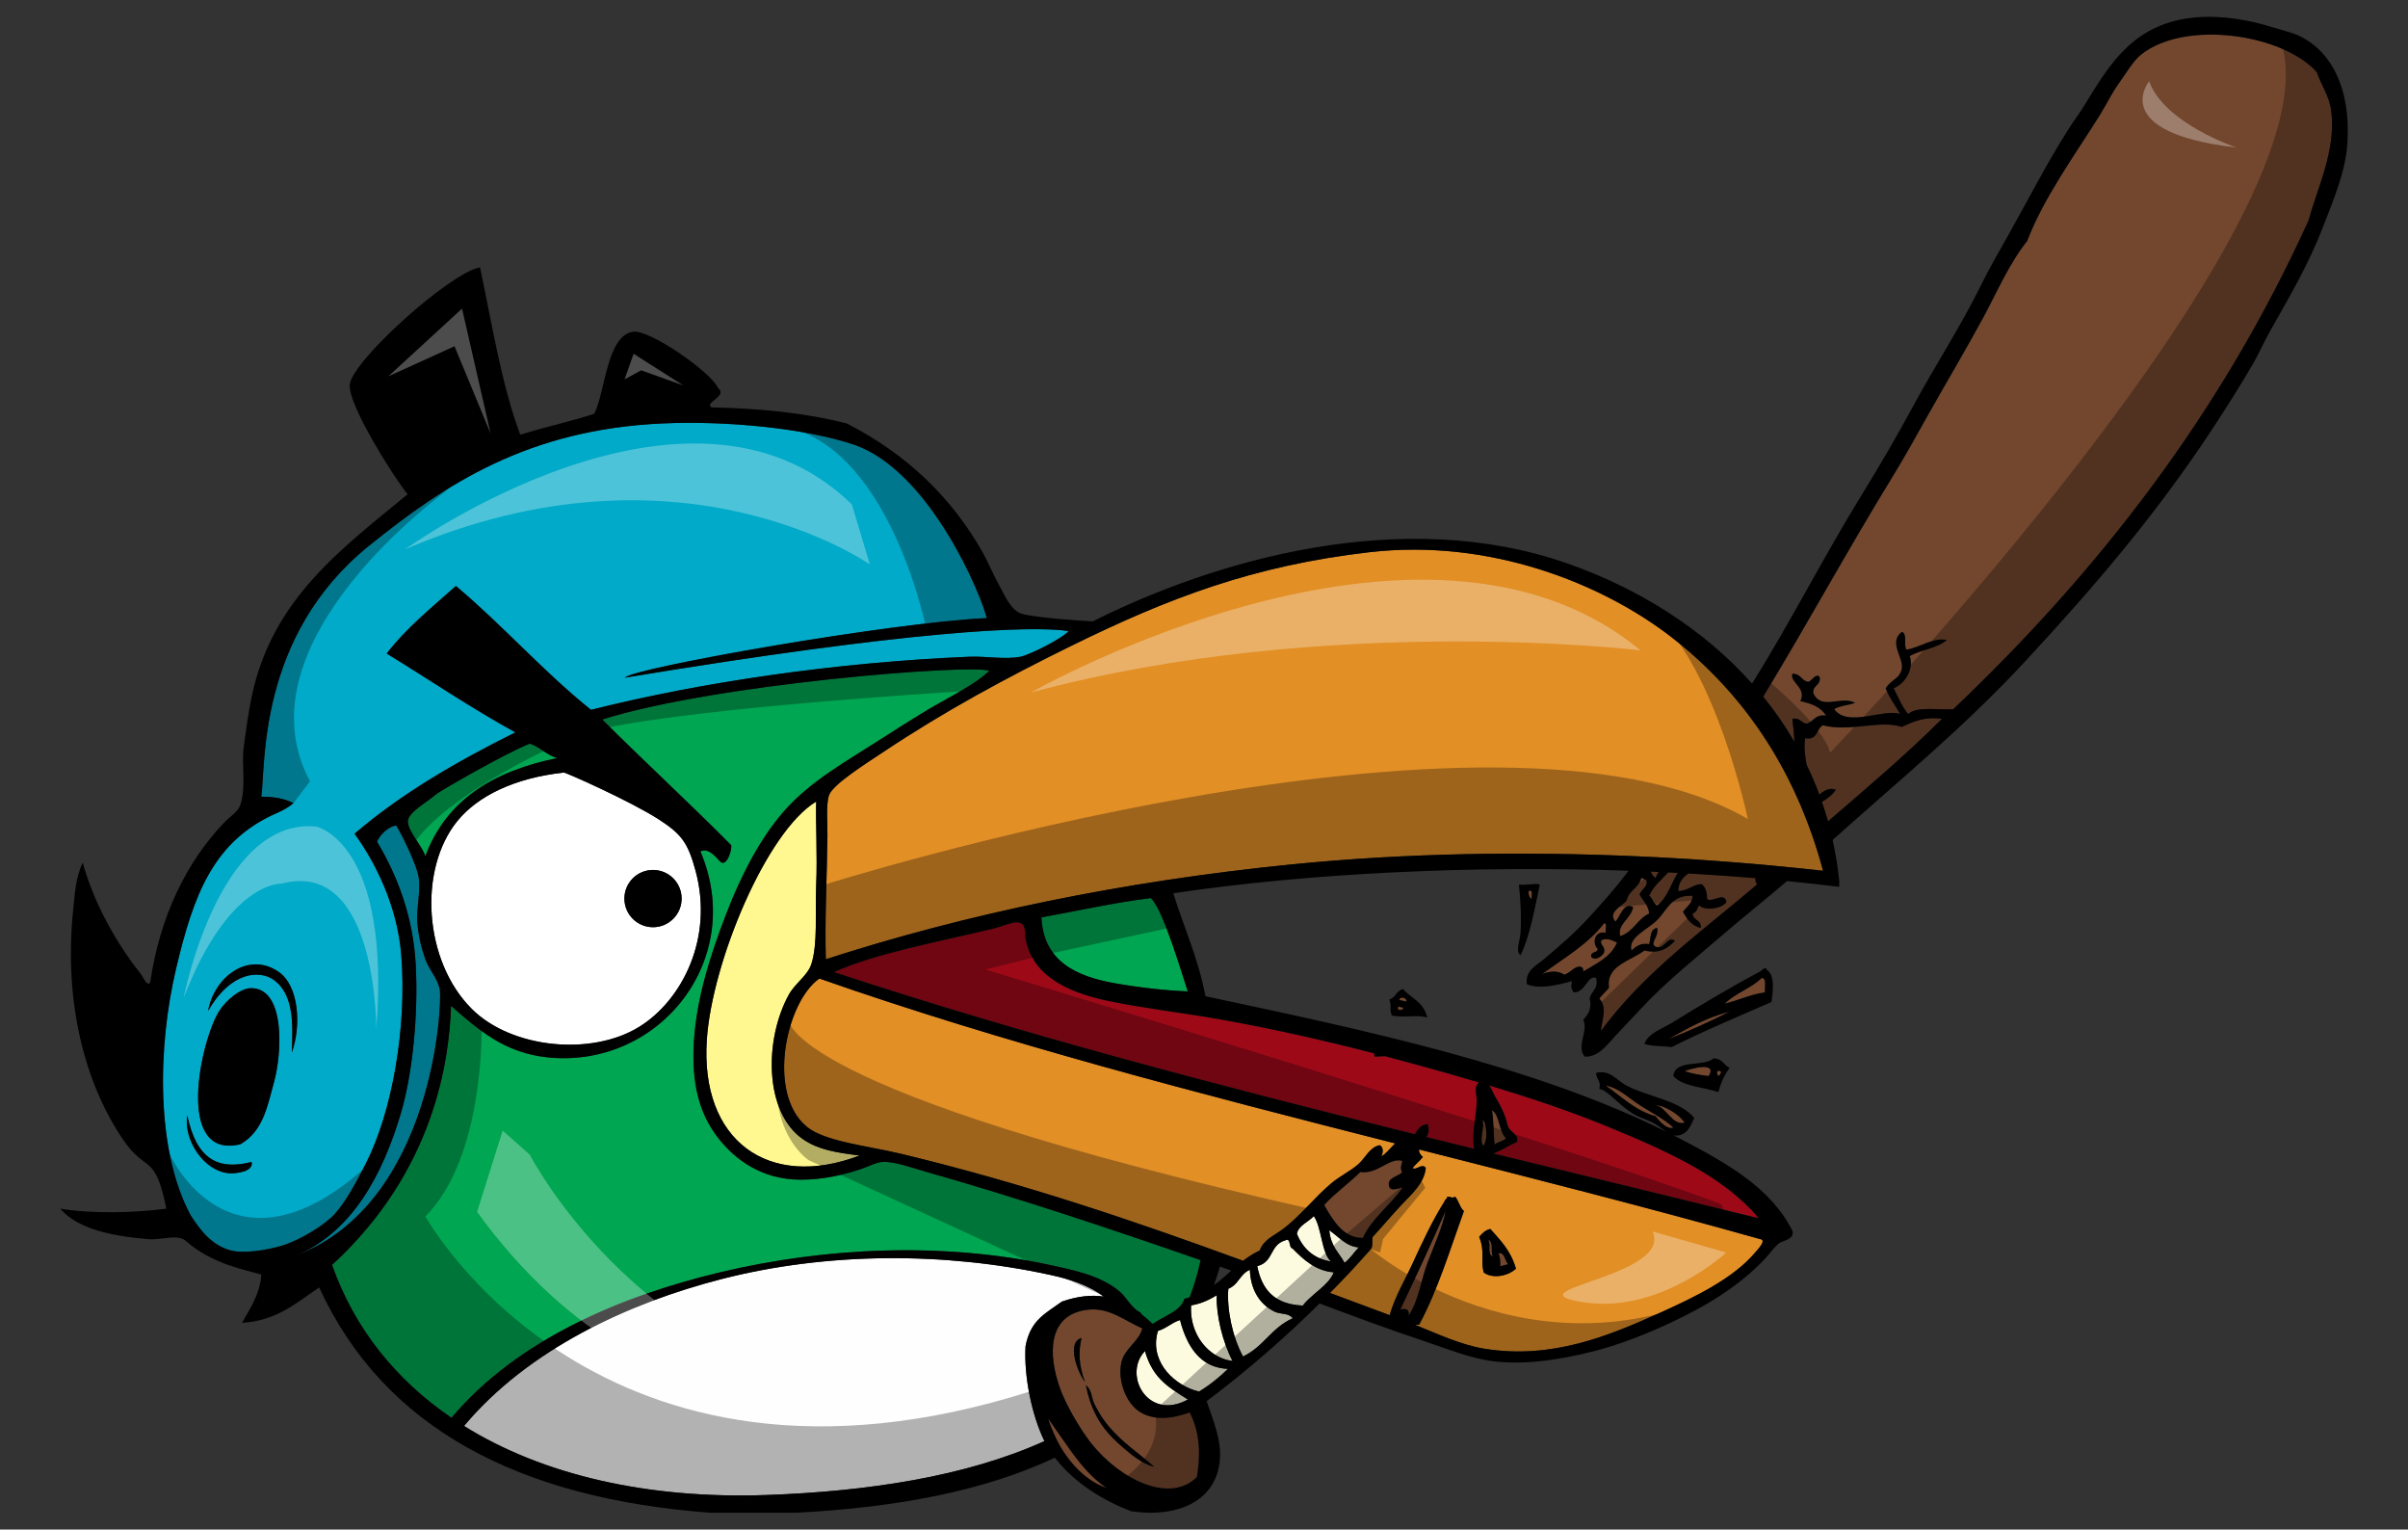
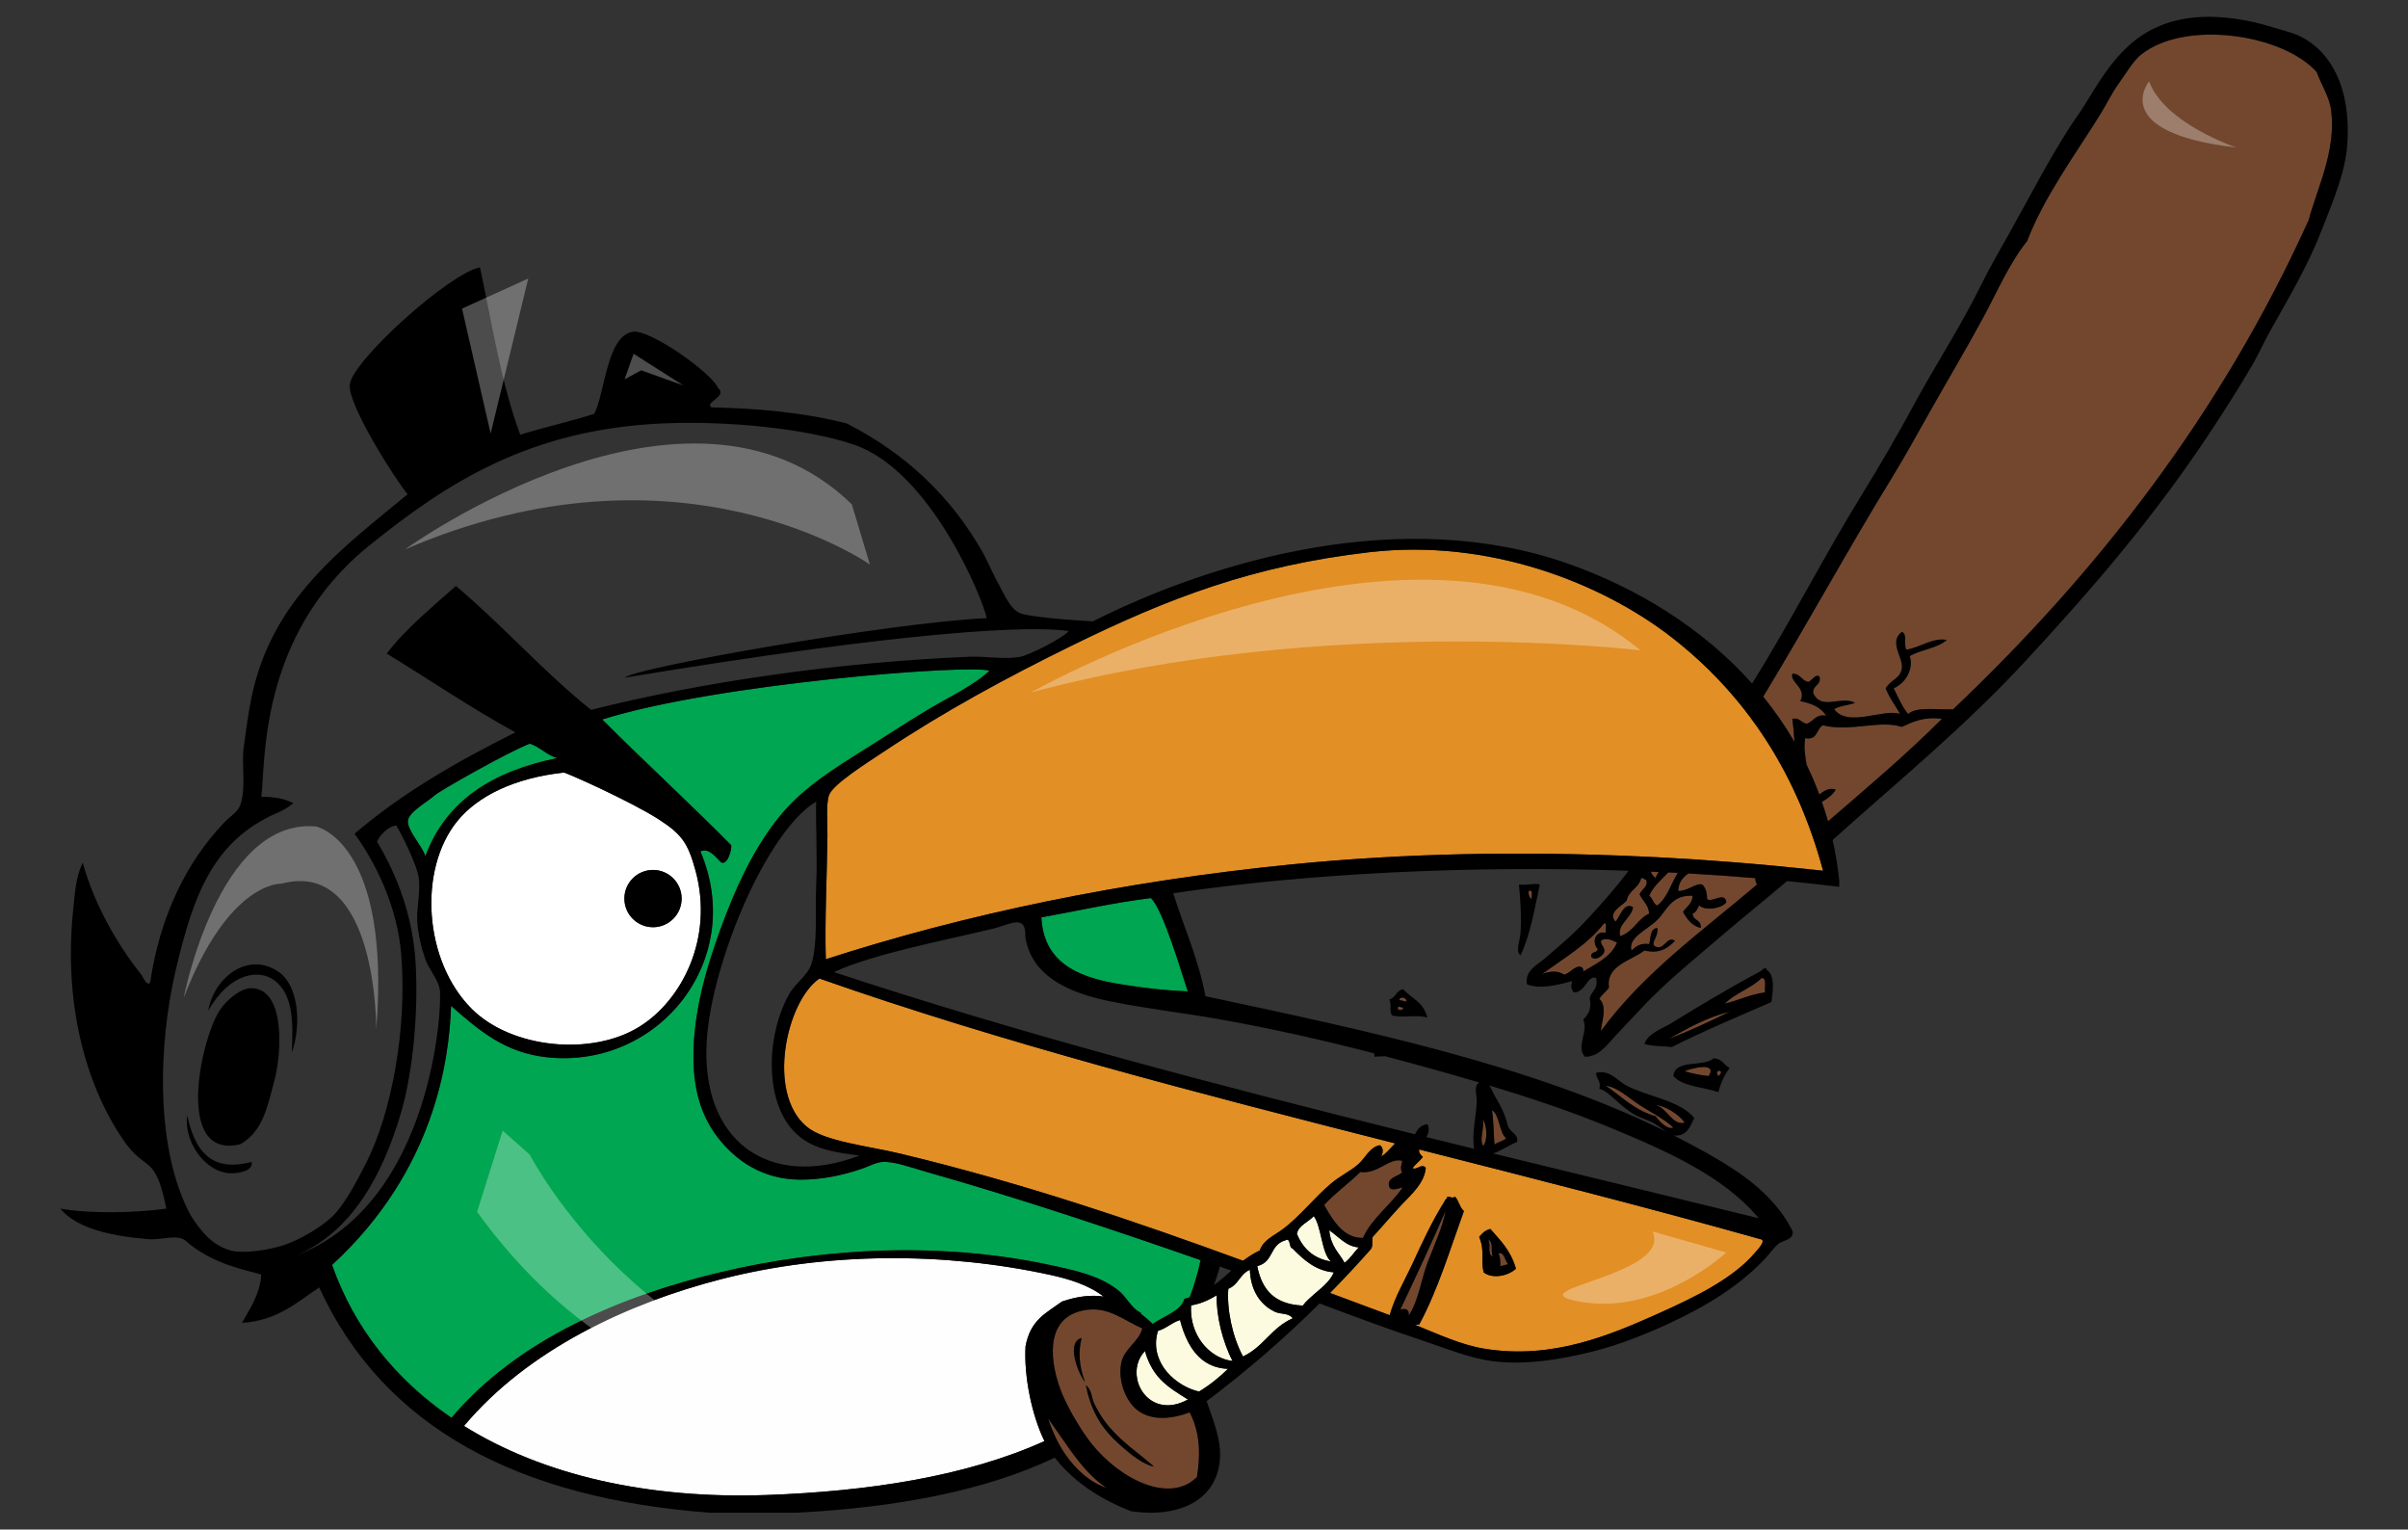
<svg xmlns="http://www.w3.org/2000/svg" version="1.1" id="Layer_1" x="0px" y="0px" width="200px" height="127px" viewBox="0 0 200 127" style="enable-background:new 0 0 200 127;" xml:space="preserve">
  <rect x="0" y="0" width="200" height="127" fill="#333333" stroke="none" />
-   <path id="color8" style="fill:#FFF78F;" d="M71.398,95.945c-7.573,2.887-13.254-1.238-12.692-9.618  c0.429-6.406,4.926-17.268,9.084-19.772c-0.058,1.499,0.109,4.473,0,6.947c-0.101,2.31,0.148,4.844-0.401,6.546  c-0.31,0.964-1.344,1.587-1.87,2.538c-2.046,3.704-2.074,9.797,1.202,12.025C67.985,95.469,69.405,95.696,71.398,95.945z" />
  <path id="color7" style="fill:#FEFEFE;" d="M91.663,107.656c-0.989-0.146-2.122-0.046-3.463,0.417  c-1.395,1.012-2.611,1.539-3.021,3.708c-0.145,2.465,0.511,5.72,1.57,7.878c-6.49,2.938-14.68,4.182-23.1,4.476  c-9.833,0.344-18.547-1.645-25.109-5.733c5.313-6.343,13.623-10.204,21.381-12.195c8.749-2.243,18.49-2.269,27.3-0.35  C88.747,106.189,90.396,106.683,91.663,107.656z" />
-   <path id="color6" style="fill:#00AAC8;" d="M51.893,56.268c0.704-0.814,22.142-4.592,30.059-4.943  c-0.287-1.521-4.633-12.276-11.089-14.428c-3.996-1.332-10.547-1.986-15.898-1.737c-11.082,0.516-17.907,4.984-24.314,10.153  c-9.302,7.505-8.57,18.287-8.951,20.84c1.185,0.013,1.925,0.165,2.672,0.535c-0.375,0.326-0.883,0.605-1.336,0.801  c-5.294,2.297-6.948,6.746-8.417,12.959c-1.526,6.459-1.701,15.012,1.203,20.441c0.871,1.36,1.803,2.524,3.34,2.938  c1.054,0.284,3.016-0.015,4.275-0.4c1.512-0.464,3.582-1.735,4.409-2.672c0.904-1.022,1.755-2.604,2.538-4.143  c2.156-4.229,3.436-11.231,2.939-17.366c-0.325-4.014-2.145-7.645-3.875-10.021c3.907-3.352,8.514-6.003,13.36-8.416  c-3.708-2.037-7.126-4.364-10.688-6.546c1.643-2.143,3.749-3.822,5.745-5.611c3.896,3.274,7.244,7.095,11.222,10.287  c9.161-2.303,20.356-3.944,31.395-4.409c1.391-0.059,2.955,0.25,4.275,0c0.73-0.139,3.492-1.517,4.008-2.138  C85.598,51.935,75.734,52.323,51.893,56.268z M19.028,97.416c-2.098-0.163-3.794-2.762-3.474-4.81  c0.764,3.692,2.592,4.581,5.344,3.874C21.083,97.305,19.563,97.457,19.028,97.416z M22.767,89.82c-0.554,2.019-0.904,4.1-2.804,5.19  c-5.491,1.316-3.283-8.688-1.737-11.088c0.555-0.861,1.749-1.893,2.672-1.872C23.728,82.119,23.41,87.478,22.767,89.82z   M24.238,87.396c0.08-2.244,0.221-4.759-1.47-6.012c-1.2-0.89-3.618-0.703-5.478,2.538c0.5-2.818,3.366-4.973,5.878-3.207  C24.787,81.853,25.057,85.059,24.238,87.396z M36.529,82.185c0.213,1.291-0.564,17.673-11.89,22.045  c4.58-1.95,7.148-6.64,8.684-11.891c0.947-3.239,1.432-8.152,1.202-12.291c-0.219-3.947-1.514-7.326-3.206-10.153  c0.238-0.654,1.118-1.372,1.603-1.336c0.377,0.604,1.749,3.283,1.871,4.409c0.133,1.227-0.218,2.502-0.134,3.607  c0.083,1.083,0.345,2.17,0.668,3.071C35.643,80.53,36.382,81.293,36.529,82.185z" />
  <path id="color5" style="fill:#00A651;" d="M35.327,71.098c-0.23-0.827-1.488-2.11-1.45-2.923c0.035-0.741,1.642-1.602,2.251-2.155  c0.398-0.36,6.094-3.599,7.882-4.274c0.864,0.293,1.378,0.938,2.271,1.202C40.985,64.019,37.043,66.445,35.327,71.098z   M92.64,81.651c2.005,0.353,4.187,0.598,6.011,0.667c-0.44-1.286-2.058-6.88-3.073-7.748c-3.166,0.396-6.066,1.059-9.084,1.604  C86.67,79.827,89.391,81.08,92.64,81.651z M76.875,97.282c-1.215-0.345-2.664-0.878-3.607-0.802  c-0.528,0.043-1.093,0.356-1.603,0.534c-1.591,0.554-3.384,0.948-5.21,0.936c-3.156-0.022-5.359-1.608-6.813-3.474  c-1.621-2.078-2.213-4.652-2.004-8.016c0.224-3.605,1.366-7.158,2.672-10.554c1.292-3.358,2.89-6.361,4.81-8.551  c2.187-2.493,5.197-4.154,7.882-5.878c1.449-0.93,2.835-1.815,4.275-2.672c1.434-0.852,3.741-1.969,4.899-3.115  c-1.679-0.561-22.801,1.093-32.152,4.05c3.217,3.231,7.358,7.049,10.688,10.42c0.158,0.159-0.334,2.003-0.935,1.335  c-0.57-0.632-1.012-1.06-1.603-0.801c3.822,8.964-3.418,18.058-12.692,17.1c-3.591-0.37-5.758-2.303-8.016-4.274  c-0.156,4.481-1.356,13.678-9.886,21.509c1.861,5.285,5.304,9.545,9.923,12.694c5.508-6.54,14.174-10.135,22.271-12.072  c8.864-2.121,18.648-2.532,27.591-0.584c1.901,0.414,4.091,0.868,5.623,2.162c0.579,0.49,1.003,1.388,1.682,1.724  c0.085,0.042,0.117,0.093,0.113,0.146c0.331,0.26,0.651,0.539,0.964,0.831c0.917-0.67,2.341-1.046,2.625-2.082  c0.155-0.039,0.3-0.084,0.443-0.131c0.37-0.976,0.679-2.001,0.907-3.088C92.434,102.097,84.646,99.485,76.875,97.282z" />
-   <path id="color4" style="fill:#9E0918;" d="M126.005,94.813c0.144-0.645-0.548-0.754-0.766-1.317  c-0.263-1.111-0.668-1.782-1.076-2.479c-0.158-0.269-0.28-0.647-0.474-0.89c3.448,1.039,6.749,2.147,9.831,3.413  c4.908,2.02,9.627,4.104,12.558,7.615c-7.338-1.808-14.708-3.583-22.057-5.379C124.669,95.551,125.358,95.083,126.005,94.813z   M117.889,88.465c-0.929-0.255-1.882-0.51-2.847-0.764c-0.293,0.013-0.588,0.029-0.878,0.037c-0.021-0.099-0.026-0.188-0.027-0.275  c-4.081-1.054-8.46-2.061-13.081-2.872c-2.644-0.465-5.955-0.852-8.95-1.47c-3.615-0.747-6.473-2.213-6.947-5.345  c0.082-1.966-1.333-0.985-2.672-0.668c-4.48,1.066-9.95,2.109-13.226,3.607c15.465,5.107,31.761,9.382,48.251,13.462  c0.224-0.352,0.384-0.74,1.05-0.836c0.185,0.428,0.084,0.771-0.091,1.072c1.321,0.326,2.644,0.652,3.967,0.976  c-0.212-1.258,0.155-2.644,0.212-3.828c0.031-0.691-0.294-1.29,0.192-1.686C121.219,89.396,119.568,88.927,117.889,88.465z" />
  <path id="color3" style="fill:#FCFADF;" d="M110.78,105.647c-0.229,0.557-0.669,0.99-1.146,1.401  c-0.319,0.276-0.651,0.546-0.951,0.832c-0.177,0.168-0.344,0.341-0.483,0.529c-1.456-0.08-2.685-0.552-3.363-1.972  c-0.177-0.369-0.318-0.799-0.414-1.308c0.008-0.002,0.014-0.004,0.021-0.006c1.376-0.362,0.982-1.748,2.311-2.137  c0.475-0.255,0.275,0.655,0.594,0.671C108.303,104.646,109.32,105.53,110.78,105.647z M103.872,106.083  c-0.033-0.207-0.055-0.423-0.063-0.651c-0.246,0.107-0.424,0.255-0.575,0.418c-0.379,0.403-0.588,0.905-1.215,1.165  c-0.132,1.673,0.327,3.96,1.222,5.619c1.755-0.84,2.323-2.365,4.131-3.175c-0.375-0.479-0.993-0.293-1.532-0.56  C104.86,108.417,104.094,107.487,103.872,106.083z M98.655,111.373c-0.26-0.512-0.477-1.1-0.646-1.769  c-0.007,0.002-0.012,0.006-0.019,0.008c-0.719,0.234-1.08,0.673-1.814,0.896c-0.225,0.73-0.201,1.407-0.02,2.017  c0.151,0.505,0.41,0.965,0.742,1.363c0.726,0.869,1.778,1.459,2.694,1.655c0.92-0.559,1.699-1.198,2.4-1.885  C100.472,113.603,99.382,112.802,98.655,111.373z M95.527,113.304c-0.166-0.334-0.315-0.695-0.426-1.125  c-0.626,0.643-0.806,1.508-0.653,2.309c0.098,0.51,0.331,0.99,0.68,1.373c0.747,0.82,2.005,1.183,3.537,0.345  c-0.795-0.506-1.61-0.976-2.288-1.684C96.053,114.184,95.766,113.785,95.527,113.304z M110.539,104.743  c-0.788-0.712-0.76-2.834-1.419-3.769c-0.452,0.503-1.292,0.78-1.403,1.479C108.294,103.847,109.276,104.536,110.539,104.743z   M110.401,102.153c0.142,1.391,0.821,1.851,1.274,2.702c0.491-0.371,0.77-0.865,1.179-1.282  C111.804,103.503,111.189,102.678,110.401,102.153z M100.37,107.927c-0.406,0.197-0.863,0.366-1.44,0.465  c-0.046,0.723,0.066,1.391,0.29,1.984c0.557,1.479,1.819,2.482,3.152,2.629c-0.827-1.575-1.368-3.794-1.316-5.456  C100.841,107.684,100.613,107.809,100.37,107.927z" />
  <path id="color2" style="fill:#73472E;" d="M132.969,85.605c-0.021-0.505,0.607-2.019-0.134-2.672  c0.221-0.357,0.566-0.591,0.803-0.936c-0.277-1.826,1.823-2.215,2.939-3.073c1.243,0.289,1.907-0.159,2.538-0.802  c-0.682-0.494-0.936,0.98-1.737,0.401c-0.216-0.347,0.395-0.79,0.268-1.469c-0.617,0.051-0.527,0.809-0.669,1.335  c-0.768-0.101-1.127,0.21-1.469,0.534c-0.324-1.086,1.305-1.705,2.138-2.538c0.817-0.817,1.196-2.115,2.939-2.004  c-0.037,0.677-0.521,0.903-0.802,1.336c0.338,0.598,0.721,1.15,1.47,1.337c0.094-0.717-0.661-0.585-0.668-1.203  c0.304-0.098,0.399-0.402,0.534-0.667c0.58,0.487,1.892,0.235,2.271-0.268c-0.143-0.94-1.216,0.085-1.604-0.268  c-0.002-0.531-0.127-0.94-0.4-1.202c-0.521-0.164-1.191,0.556-2.004,0.534c0.034-0.734,0.398-1.139,0.853-1.454  c1.877,0.107,3.735,0.233,5.562,0.388c-0.019,0.144,0.01,0.313,0.133,0.532C141.404,77.297,136.51,80.774,132.969,85.605z   M143.657,84.002c-1.958,0.492-3.504,1.396-5.077,2.271C140.348,85.591,142.022,84.817,143.657,84.002z M137.76,72.403  c-0.216-0.011-0.433-0.021-0.649-0.029c0.054,0.179,0.178,0.36,0.401,0.539C137.57,72.72,137.659,72.555,137.76,72.403z   M139.916,88.945c0.61,0.191,1.278,0.325,2.004,0.401C142.681,88.101,140.426,88.731,139.916,88.945z M116.228,83.041  c0.21,0.016,0.377,0.104,0.586,0.12C116.863,82.798,116.227,82.704,116.228,83.041z M116.53,83.651  c-0.167,0.037-0.223-0.118-0.422-0.026C115.993,83.996,116.647,83.889,116.53,83.651z M142.722,89.347  C143.396,88.809,142.257,88.72,142.722,89.347L142.722,89.347z M116.993,109.246c0.843-1.265,1.023-2.964,1.584-4.433  c0.573-1.503,1.241-2.928,1.489-4.27c-1.204,2.761-2.479,5.48-3.762,8.193C116.84,108.579,117.075,108.802,116.993,109.246z   M146.329,81.196c-0.871,0.867-2.21,1.266-3.072,2.139c1.15-0.275,2.087-0.763,3.339-0.936  C146.538,81.967,146.771,81.244,146.329,81.196z M193.622,9.188c-0.15-1.189-0.816-2.108-1.202-3.206  c-2.807-3.14-10.868-4.366-14.561-1.47c-0.665,0.521-1.257,1.551-1.871,2.405c-0.614,0.855-1.051,1.787-1.602,2.672  c-2.033,3.256-4.62,6.783-6.013,10.42c-1.507,1.892-2.474,4.18-3.607,6.279c-1.462,2.708-3.145,5.533-4.543,8.016  c-1.029,1.829-1.99,3.582-3.072,5.344c-3.706,6.037-7.053,12.196-10.703,18.195c0.956,1.177,1.826,2.43,2.597,3.759  c-0.042-0.688-0.096-1.335-0.177-1.914c0.663-0.128,0.712,0.356,1.202,0.401c0.579-0.178,0.701-0.813,1.604-0.668  c-0.425-0.688-1.209-1.018-2.138-1.202c0.544-1.129-0.888-1.537-0.668-2.271c0.704-0.036,0.744,0.592,1.336,0.668  c0.277-0.087,0.648-0.766,0.936-0.4c0.108,0.732-0.597,0.651-0.535,1.336c0.682,1.479,2.273,0.189,3.474,0.801  c-0.538,0.219-1.281,0.233-1.736,0.535c1.14,1.561,4.158-0.098,5.478,0.4c-0.395-0.718-0.897-1.329-1.202-2.138  c0.535-0.807,1.141-0.745,1.336-1.603c0.2-0.886-1.134-2.213,0-3.073c0.507,0.116,0.115,1.132,0.4,1.47  c1.108-0.184,2.25-1.044,3.34-0.801c-0.778,0.691-2.15,0.789-3.073,1.336c0.338,1.028-0.323,2.239-1.336,2.671  c0.376,0.738,0.691,1.536,1.202,2.138c0.722-0.659,2.443-0.318,3.742-0.4c11.994-11.385,22.237-24.521,29.525-40.614  C192.418,15.708,194.047,12.546,193.622,9.188z M137.512,91.751c0.963,0.255,1.377,1.718,2.404,1.469  C139.446,92.485,138.222,91.8,137.512,91.751z M123.922,92.19c0.149,0.994,0.119,1.887,0.207,2.848  c0.259-0.213,0.757-0.289,0.964-0.534C124.51,94.065,124.556,92.537,123.922,92.19z M133.37,90.148  c1.325,0.901,2.402,2.051,4.142,2.538c0.305,0.411,0.982,1.151,1.47,0.936c-0.778-0.726-1.853-1.252-2.806-1.87  C135.23,91.139,134.375,90.287,133.37,90.148z M157.952,60.356c-1.777-0.602-4.36,0.442-6.547-0.134  c-0.561,0.285-0.416,1.276-1.469,1.068c-0.133,0.713-0.01,1.478,0.114,2.21c0.389,0.803,0.745,1.627,1.061,2.48  c0.396-0.339,0.832-0.6,1.363-0.415c-0.273,0.45-0.695,0.751-1.155,1.014c0.184,0.531,0.357,1.069,0.51,1.62  c3.214-2.777,6.468-5.516,9.462-8.512C159.751,59.483,158.88,59.948,157.952,60.356z M88.885,120.393  c-0.312-0.431-0.618-0.87-0.922-1.313c-0.301-0.438-0.602-0.874-0.908-1.3c0.159,0.522,0.357,1.003,0.57,1.463  c0.233,0.504,0.492,0.972,0.776,1.396c1.01,1.511,2.287,2.516,3.506,2.898C90.734,122.776,89.782,121.633,88.885,120.393z   M126.958,73.982c-0.021,0.333,0.068,0.555,0.267,0.668C127.165,74.398,127.406,73.845,126.958,73.982z M137.645,75.186  c0.832-0.639,1.143-1.799,1.702-2.711c-0.262-0.014-0.525-0.024-0.785-0.037c-0.581,0.615-1.267,1.177-1.586,1.945  C137.283,74.566,137.291,75.049,137.645,75.186z M123.603,102.92c0.274,0.493-0.116,1.162,0.378,1.42  C123.784,103.892,124.08,103.168,123.603,102.92z M98.809,117.273c0.976,1.865,0.844,3.862,0.603,5.369  c-2.234,2.235-6.34,0.24-8.76-2.779c-0.082-0.103-0.168-0.219-0.254-0.335c-0.281-0.379-0.578-0.822-0.87-1.298  c-0.6-0.979-1.168-2.074-1.476-2.929c-1.024-2.837-1.057-6.137,2.264-6.549c1.817-0.226,3.075,0.911,4.562,1.549  c-0.294,1.119-1.484,1.659-1.739,2.814c-0.174,0.788-0.062,1.646,0.222,2.392c0.191,0.5,0.459,0.942,0.781,1.279  c0.053,0.056,0.103,0.117,0.159,0.167C95.37,117.903,96.98,117.955,98.809,117.273z M90.118,114.751  c-0.559-1.487-0.531-2.636-0.283-3.657C88.536,111.437,89.513,114.001,90.118,114.751z M95.866,121.792  c-1.243-1.102-2.653-2.018-3.782-3.367c-0.317-0.379-0.61-0.796-0.872-1.26c-0.123-0.218-0.247-0.435-0.354-0.676  c-0.202-0.453-0.177-1.096-0.671-1.479c0.183,0.932,0.444,1.685,0.76,2.333c0.24,0.491,0.511,0.921,0.811,1.306  c0.437,0.561,0.929,1.036,1.459,1.499C94.002,120.835,94.957,121.591,95.866,121.792z M123.19,95.148  c0.374-0.439,0.335-1.694-0.034-2.203C123.308,93.714,122.835,94.617,123.19,95.148z M124.464,104.072  c0.174,0.43,0.142,0.738,0.146,1.068c0.215-0.058,0.43-0.115,0.646-0.173C124.983,104.684,124.972,103.948,124.464,104.072z   M134.306,78.257c-0.343-0.138-0.922-0.48-1.337-0.134c-0.021,0.423,0.355,0.448,0.268,0.936c-0.105,0.305-0.735,0.769-1.068,0.401  c-0.101-0.501,0.51-0.291,0.534-0.668c-0.482-0.455-0.287-1.555,0.668-1.336c-0.077-0.234,0.161-0.784-0.134-0.802  c-1.371,1.791-3.404,2.92-5.21,4.276c0.523-0.293,1.377-0.386,1.87,0c0.5-0.125,0.703-0.546,1.202-0.669  c0.292-0.024,0.425,0.109,0.401,0.401C132.578,80.005,133.794,79.484,134.306,78.257z M115.368,98.479  c-0.173-0.681,0.68-0.771,1.083-1.119c-0.198-0.442-0.016-0.664,0.018-0.971c-1.108-0.296-2.005,1.127-3.485,0.928  c-0.949,0.942-2.113,1.76-3.003,2.737c0.796,1.39,1.615,2.74,3.219,2.736c0.723-1.62,2.312-2.736,3.305-4.2  C116.042,98.698,115.488,98.961,115.368,98.479z M135.641,75.317c-0.156,0.964-1.352,1.427-1.068,2.406  c1.091-0.334,1.422-1.428,2.404-1.871c-0.062-0.74-0.553-1.05-0.801-1.603c0.189-0.447,0.792-0.688,0.534-1.203  c-0.171-0.008-0.185-0.171-0.4-0.134c-0.192,0.834-1.04,1.01-1.203,1.871c-0.423,0.468-1.605,0.982-0.935,1.736  C134.579,76.125,134.836,74.874,135.641,75.317z" />
  <path id="color1" style="fill:#E28F26;" d="M151.422,72.3c-0.602-0.067-1.208-0.129-1.813-0.191  c-0.653-0.067-1.309-0.133-1.967-0.195c-0.163-0.016-0.327-0.031-0.492-0.047c-0.239-0.022-0.478-0.046-0.719-0.067  c-1.531-0.138-3.076-0.259-4.629-0.367c-0.407-0.028-0.813-0.061-1.221-0.086c-0.403-0.026-0.81-0.047-1.213-0.071  c-0.212-0.012-0.424-0.024-0.636-0.037c-0.381-0.021-0.762-0.045-1.145-0.063c-0.487-0.025-0.977-0.047-1.466-0.068  c-9.612-0.434-19.428-0.273-28.787,0.659c-14.247,1.419-27.26,4.166-38.743,7.882c-0.099-3.149,0.099-6.955,0.133-10.286  c0.012-1.096-0.129-2.575,0.134-3.341c0.312-0.906,3.182-2.698,4.542-3.606c4.994-3.331,10.209-6.157,15.631-8.817  c8.034-3.943,15.045-6.633,24.715-7.749c9.95-1.148,19.308,2.569,25.116,7.081c2.112,1.641,3.977,3.47,5.61,5.474  c0.311,0.382,0.613,0.77,0.906,1.164c1.369,1.838,2.556,3.815,3.558,5.933c0.137,0.287,0.27,0.577,0.399,0.869  c0.061,0.137,0.121,0.275,0.181,0.413c0.116,0.273,0.229,0.55,0.34,0.827c0.229,0.57,0.449,1.146,0.654,1.733  c0.173,0.495,0.336,0.997,0.492,1.506C151.151,71.326,151.29,71.81,151.422,72.3z M145.811,103.962  c-1.835,2.193-5.036,3.74-8.015,5.077c-4.045,1.813-8.891,3.888-14.563,2.939c-1.891-0.317-3.763-1.189-5.712-1.977  c0.119-0.008,0.231-0.015,0.358-0.025c1.576-2.944,2.554-6.235,3.709-9.424c-0.327-0.251-0.439-0.874-0.73-1.187  c-0.337,0.204-0.384-0.093-0.681,0.042c0.045,0.171-0.194,0.179-0.188,0.327c-1.018,1.614-1.846,3.395-2.643,5.13  c-0.646,1.405-1.49,2.798-1.923,4.339c-1.661-0.616-3.312-1.23-4.956-1.844c1.17-1.192,2.303-2.403,3.394-3.64  c0.2-0.249,0.066-0.69,0.146-1.009c0.812-0.879,1.591-1.814,2.453-2.728c0.798-0.845,1.842-1.74,1.962-3.012  c-0.355-0.419-0.766,0.238-1.102,0.017c0.254-0.325,0.607-0.593,0.861-0.92c-0.266-0.227-0.343-0.429-0.317-0.625  c9.516,2.417,19.034,4.83,28.347,7.449C146.746,102.971,145.992,103.745,145.811,103.962z M125.909,105.347  c-0.443-1.559-1.32-2.369-2.126-3.305c-0.479,0.123-0.695,0.397-0.929,0.662c0.495,1.196,0.11,1.884,0.37,2.943  C123.871,106.167,125.152,106.028,125.909,105.347z M112.811,96.672c0.604-0.531,0.949-1.427,1.791-1.583  c0.352,0.202,0.258,0.703,0.111,0.938c0.399-0.21,0.764-0.706,1.163-1.087c-16.348-4.156-32.642-8.364-47.819-13.689  c-2.742,1.88-4.422,9.484-1.068,12.29c1.501,1.256,5.117,1.604,7.882,2.272c10.224,2.464,19.348,5.571,28.376,8.873  c0.41-0.313,0.854-0.607,1.379-0.854c0.33-0.897,1.139-1.195,1.886-1.748c1.484-1.099,2.656-2.662,4.088-3.854  C111.301,97.645,112.163,97.242,112.811,96.672z" />
  <path id="fill" style="fill:#FFFFFF;" d="M39.201,83.789c-4.018-3.986-4.49-11.61-1.203-15.631c1.68-2.055,4.726-3.564,8.818-4.008  c-0.025-0.113,5.574,2.384,7.882,3.875c1.878,1.213,2.429,1.906,3.072,4.275c1.523,5.606-1.132,10.765-4.676,12.958  C49.127,87.716,42.494,87.056,39.201,83.789z M51.86,74.611c0,1.313,1.064,2.378,2.377,2.378s2.377-1.064,2.377-2.378  c0-1.313-1.064-2.377-2.377-2.377S51.86,73.299,51.86,74.611z" />
  <path id="outline" d="M146.729,80.529c-0.008-0.082-0.019-0.159-0.134-0.134c-0.181,0.021-0.272,0.2-0.4,0.268  c-2.424,1.278-5.092,2.88-7.348,4.274c-0.804,0.497-1.913,0.814-2.271,1.737c0.624,0.221,1.525,0.165,2.271,0.268  c2.664-1.345,5.495-2.522,8.283-3.741C147.252,82.348,147.444,80.915,146.729,80.529z M138.58,86.273  c1.573-0.876,3.119-1.779,5.077-2.271C142.022,84.817,140.348,85.591,138.58,86.273z M146.596,82.399  c-1.252,0.173-2.189,0.66-3.339,0.936c0.862-0.873,2.201-1.271,3.072-2.139C146.771,81.244,146.538,81.967,146.596,82.399z   M138.981,89.347c0.801,0.891,2.482,0.901,3.74,1.335c0.165-0.632,0.449-1.366,0.936-2.003c-0.468-0.245-0.636-0.79-1.337-0.802  C141.48,88.641,139.137,87.898,138.981,89.347z M142.722,89.347C142.257,88.72,143.396,88.809,142.722,89.347L142.722,89.347z   M141.92,89.347c-0.726-0.076-1.393-0.21-2.004-0.401C140.426,88.731,142.681,88.101,141.92,89.347z M190.816,2.909  c-0.493-0.22-1.35-0.421-2.137-0.668c-1.695-0.53-4.03-0.993-6.28-0.801c-5.152,0.439-7.174,3.875-9.218,7.214  c-0.416,0.681-0.898,1.319-1.336,2.004c-1.822,2.849-3.31,5.777-4.943,8.684c-0.82,1.461-1.671,2.918-2.404,4.409  c-1.623,3.302-3.832,6.711-5.478,9.752c-1.459,2.699-2.886,5.144-4.409,7.615c-3.174,5.15-5.91,10.569-9.09,15.638  c-4.1-4.597-9.53-7.938-15.342-9.974c-13.683-4.791-29.225-0.308-39.411,4.81c-1.026-0.041-5.155-0.332-6.012-0.668  c-0.826-0.324-1.323-1.526-1.736-2.271c-0.525-0.945-0.896-1.843-1.336-2.672c-2.652-4.739-6.461-8.323-11.355-10.821  c-3.567-0.911-7.294-1.243-11.222-1.336c-0.683-0.382,1.372-0.917,0.535-1.603c-0.574-1.317-5.703-4.9-7.081-4.676  c-2.18,0.354-2.295,5.053-3.206,6.813c-1.982,0.646-4.146,1.109-6.146,1.737c-1.562-4.183-2.333-9.156-3.34-13.893  c-2.477,0.428-10.653,7.767-10.822,9.752c-0.143,1.687,3.792,7.881,4.809,9.085c-5.472,4.518-11.273,8.706-12.958,16.833  c-0.266,1.281-0.469,2.756-0.668,4.275c-0.18,1.371,0.231,3.208-0.267,4.676c-0.207,0.609-0.76,0.87-1.336,1.47  c-3.159,3.287-5.346,7.828-6.145,13.226c-0.215,0.537-0.605-0.422-0.802-0.668c-1.942-2.436-3.846-5.749-4.81-9.219  c-0.585,1.198-0.658,2.585-0.802,4.009C5.298,83.284,7.057,89.962,10.21,94.61c1.95,2.873,2.638,1.017,3.608,5.745  c-2.57,0.357-6.265,0.438-8.818,0c1.45,1.701,4.304,2.284,7.348,2.538c1.02,0.085,2.414-0.447,3.072,0.133  c2.263,1.999,5.131,2.439,6.279,2.806c-0.084,1.698-1.137,3.137-1.603,4.009c2.938-0.181,4.541-1.694,6.413-2.939  c5.372,11.684,16.594,17.517,32.464,18.703c2.405,0,4.81,0,7.214,0c8.228-0.437,15.543-1.785,21.421-4.57  c1.748,2.236,4.171,3.607,6.338,4.448c4.05,0.588,7.206-0.962,7.384-4.458c0.077-1.528-0.535-3.015-1.11-4.681  c3.394-2.551,6.505-5.265,9.381-8.115c2.864,1.079,5.753,2.154,8.555,3.081c1.988,0.658,4.006,1.514,6.012,1.736  c2.717,0.303,5.592-0.201,8.017-0.801c2.363-0.585,4.65-1.523,6.546-2.404c3.123-1.453,5.814-3.14,7.882-5.344  c0.328-0.351,0.703-0.887,1.068-1.203c0.381-0.329,1.344-0.322,1.203-1.069c-1.813-3.656-5.566-5.687-9.219-7.614  c-0.223-0.118-0.455-0.227-0.681-0.343c0.044,0.011,0.088,0.021,0.131,0.022c0.983,0.044,1.292-0.758,1.603-1.471  c-1.246-1.477-3.856-1.751-5.611-2.672c-0.871-0.457-1.345-1.335-2.538-1.068c-0.01,0.544,0.437,0.633,0.267,1.336  c0.76,0.132,1.674,1.438,2.939,2.139c0.537,0.296,1.182,0.454,1.737,0.8c0.323,0.202,0.607,0.43,0.869,0.61  c-10.958-5.457-24.954-8.418-38.26-11.244c-0.594-3.147-1.785-5.695-2.672-8.551c11.357-1.686,24.889-2.315,37.812-1.87  c-0.053,0.069-0.102,0.146-0.155,0.215c-1.073,1.4-2.08,2.516-3.206,3.74c-1.204,1.311-2.313,2.229-3.607,3.34  c-0.613,0.527-1.675,1.004-1.469,2.137c1.083,0.435,2.571,0.057,3.74-0.268c-0.083,0.518-0.11,0.551,0.134,0.937  c0.987,0.049,1.125-1.456,1.87-1.203c0.221,0.979-0.445,1.069-0.534,1.737c0.189,0.781-0.094,1.267-0.534,1.736  c0.448,0.959-0.627,2.241,0.133,3.073c1.184,0.025,1.865-1.027,2.539-1.736c0.721-0.761,1.448-1.53,2.138-2.272  c2.09-2.25,4.549-4.196,6.813-6.145c1.758-1.514,3.569-2.944,5.301-4.43c1.466,0.145,2.918,0.299,4.334,0.476  c0-0.178,0-0.356,0-0.534c-0.12-1.153-0.307-2.27-0.546-3.354c5.287-4.756,10.866-9.291,16.026-14.869  c5.509-5.952,10.678-11.919,15.498-19.238c1.158-1.759,2.257-3.495,3.34-5.344c0.514-0.877,0.947-1.873,1.47-2.806  c1.598-2.854,3.124-5.366,4.409-8.684c0.866-2.239,1.838-4.513,2.003-6.813C195.291,7.344,193.615,4.155,190.816,2.909z   M19.162,103.828c-1.537-0.414-2.469-1.578-3.34-2.938c-2.904-5.43-2.729-13.982-1.203-20.441  c1.469-6.213,3.122-10.662,8.417-12.959c0.453-0.195,0.96-0.475,1.336-0.801c-0.747-0.37-1.487-0.523-2.672-0.535  c0.381-2.553-0.351-13.335,8.951-20.84c6.407-5.169,13.232-9.638,24.314-10.153c5.351-0.249,11.902,0.405,15.898,1.737  c6.455,2.152,10.801,12.908,11.089,14.428c-7.917,0.352-29.355,4.129-30.059,4.943c23.842-3.945,33.705-4.333,36.873-3.875  c-0.516,0.621-3.278,1.999-4.008,2.138c-1.32,0.25-2.885-0.059-4.275,0c-11.039,0.465-22.234,2.105-31.395,4.409  c-3.977-3.192-7.326-7.013-11.222-10.287c-1.996,1.79-4.102,3.469-5.745,5.611c3.563,2.182,6.98,4.509,10.688,6.546  c-4.846,2.413-9.453,5.065-13.36,8.416c1.73,2.376,3.549,6.007,3.875,10.021c0.497,6.135-0.784,13.137-2.939,17.366  c-0.783,1.538-1.634,3.12-2.538,4.143c-0.827,0.937-2.897,2.208-4.409,2.672C22.177,103.813,20.216,104.112,19.162,103.828z   M37.999,68.158c1.68-2.055,4.726-3.564,8.818-4.008c-0.025-0.113,5.574,2.384,7.882,3.875c1.878,1.213,2.429,1.906,3.072,4.275  c1.523,5.606-1.132,10.765-4.676,12.958c-3.968,2.458-10.601,1.798-13.894-1.469C35.183,79.803,34.711,72.179,37.999,68.158z   M35.327,71.098c-0.23-0.827-1.488-2.11-1.45-2.923c0.035-0.741,1.642-1.602,2.251-2.155c0.398-0.36,6.094-3.599,7.882-4.274  c0.864,0.293,1.378,0.938,2.271,1.202C40.985,64.019,37.043,66.445,35.327,71.098z M24.639,104.229  c4.58-1.95,7.148-6.64,8.684-11.891c0.947-3.239,1.432-8.152,1.202-12.291c-0.219-3.947-1.514-7.326-3.206-10.153  c0.238-0.654,1.118-1.372,1.603-1.336c0.377,0.604,1.749,3.283,1.871,4.409c0.133,1.227-0.218,2.502-0.134,3.607  c0.083,1.083,0.345,2.17,0.668,3.071c0.316,0.884,1.055,1.646,1.202,2.538C36.742,83.476,35.964,99.857,24.639,104.229z   M27.578,105.03c8.531-7.831,9.73-17.027,9.886-21.509c2.257,1.972,4.425,3.904,8.016,4.274c9.274,0.958,16.514-8.136,12.692-17.1  c0.591-0.259,1.033,0.169,1.603,0.801c0.601,0.668,1.093-1.176,0.935-1.335c-3.329-3.371-7.471-7.189-10.688-10.42  c9.352-2.957,30.474-4.611,32.152-4.05c-1.158,1.146-3.465,2.263-4.899,3.115c-1.44,0.857-2.826,1.742-4.275,2.672  c-2.686,1.725-5.696,3.385-7.882,5.878c-1.92,2.189-3.518,5.192-4.81,8.551c-1.306,3.396-2.448,6.948-2.672,10.554  c-0.209,3.363,0.383,5.938,2.004,8.016c1.454,1.865,3.657,3.451,6.813,3.474c1.826,0.013,3.62-0.382,5.21-0.936  c0.51-0.178,1.075-0.491,1.603-0.534c0.944-0.076,2.393,0.457,3.607,0.802c7.771,2.203,15.558,4.814,22.845,7.349  c-0.228,1.087-0.537,2.111-0.907,3.088c-0.143,0.047-0.288,0.092-0.443,0.131c-0.284,1.036-1.708,1.412-2.625,2.082  c-0.313-0.292-0.633-0.571-0.964-0.831c0.004-0.054-0.027-0.104-0.113-0.146c-0.68-0.336-1.103-1.233-1.682-1.724  c-1.532-1.294-3.722-1.748-5.623-2.162c-8.943-1.948-18.728-1.537-27.591,0.584c-8.097,1.937-16.763,5.532-22.271,12.072  C32.882,114.575,29.439,110.315,27.578,105.03z M116.451,97.359c-0.403,0.349-1.256,0.438-1.083,1.119  c0.12,0.482,0.674,0.22,1.136,0.111c-0.993,1.464-2.582,2.58-3.305,4.2c-1.604,0.004-2.423-1.347-3.219-2.736  c0.89-0.978,2.054-1.795,3.003-2.737c1.48,0.199,2.377-1.224,3.485-0.928C116.435,96.695,116.253,96.917,116.451,97.359z   M110.401,102.153c0.788,0.524,1.402,1.35,2.453,1.42c-0.409,0.417-0.688,0.911-1.179,1.282  C111.223,104.004,110.543,103.544,110.401,102.153z M110.539,104.743c-1.263-0.207-2.245-0.896-2.822-2.289  c0.111-0.699,0.951-0.977,1.403-1.479C109.779,101.909,109.751,104.031,110.539,104.743z M114.714,96.026  c0.146-0.234,0.24-0.735-0.111-0.938c-0.842,0.156-1.187,1.052-1.791,1.583c-0.648,0.57-1.511,0.973-2.211,1.558  c-1.432,1.192-2.604,2.756-4.088,3.854c-0.747,0.553-1.556,0.851-1.886,1.748c-0.525,0.247-0.969,0.541-1.379,0.854  c-9.029-3.302-18.152-6.409-28.376-8.873c-2.766-0.668-6.381-1.017-7.882-2.272c-3.354-2.806-1.673-10.41,1.068-12.29  c15.177,5.324,31.472,9.532,47.819,13.689C115.477,95.32,115.113,95.816,114.714,96.026z M102.27,105.504  c-0.46,0.409-0.917,0.82-1.438,1.193c0.175-0.5,0.341-1.009,0.491-1.533C101.636,105.274,101.955,105.391,102.27,105.504z   M67.79,73.502c-0.101,2.31,0.148,4.844-0.401,6.546c-0.31,0.964-1.344,1.587-1.87,2.538c-2.046,3.704-2.074,9.797,1.202,12.025  c1.264,0.858,2.684,1.086,4.676,1.335c-7.573,2.887-13.254-1.238-12.692-9.618c0.429-6.406,4.926-17.268,9.084-19.772  C67.732,68.054,67.899,71.027,67.79,73.502z M96.376,114.521c0.678,0.708,1.493,1.178,2.288,1.684  c-1.532,0.838-2.79,0.476-3.537-0.345c-0.348-0.383-0.582-0.863-0.68-1.373c-0.153-0.801,0.027-1.666,0.653-2.309  c0.111,0.43,0.261,0.791,0.426,1.125C95.766,113.785,96.053,114.184,96.376,114.521z M63.649,124.135  c-9.833,0.344-18.547-1.645-25.109-5.733c5.313-6.343,13.623-10.204,21.381-12.195c8.749-2.243,18.49-2.269,27.3-0.35  c1.525,0.332,3.175,0.825,4.441,1.799c-0.989-0.146-2.122-0.046-3.463,0.417c-1.395,1.012-2.611,1.539-3.021,3.708  c-0.145,2.465,0.511,5.72,1.57,7.878C80.258,122.598,72.069,123.841,63.649,124.135z M88.401,120.64  c-0.284-0.425-0.542-0.893-0.776-1.396c-0.213-0.46-0.411-0.941-0.57-1.463c0.307,0.426,0.607,0.862,0.908,1.3  c0.304,0.442,0.611,0.882,0.922,1.313c0.896,1.24,1.849,2.384,3.022,3.146C90.688,123.155,89.411,122.15,88.401,120.64z   M99.412,122.643c-2.234,2.235-6.34,0.24-8.76-2.779c-0.082-0.103-0.168-0.219-0.254-0.335c-0.281-0.379-0.578-0.822-0.87-1.298  c-0.6-0.979-1.168-2.074-1.476-2.929c-1.024-2.837-1.057-6.137,2.264-6.549c1.817-0.226,3.075,0.911,4.562,1.549  c-0.294,1.119-1.484,1.659-1.739,2.814c-0.174,0.788-0.062,1.646,0.222,2.392c0.191,0.5,0.459,0.942,0.781,1.279  c0.053,0.056,0.103,0.117,0.159,0.167c1.07,0.949,2.681,1.001,4.509,0.319C99.785,119.139,99.653,121.136,99.412,122.643z   M99.593,115.543c-0.916-0.196-1.968-0.786-2.694-1.655c-0.332-0.398-0.591-0.858-0.742-1.363c-0.182-0.609-0.206-1.286,0.02-2.017  c0.734-0.223,1.096-0.661,1.814-0.896c0.007-0.002,0.012-0.006,0.019-0.008c0.169,0.669,0.385,1.257,0.646,1.769  c0.727,1.429,1.817,2.229,3.338,2.285C101.292,114.345,100.513,114.984,99.593,115.543z M99.22,110.376  c-0.224-0.594-0.336-1.262-0.29-1.984c0.577-0.099,1.034-0.268,1.44-0.465c0.243-0.118,0.471-0.243,0.686-0.378  c-0.052,1.662,0.489,3.881,1.316,5.456C101.039,112.858,99.777,111.854,99.22,110.376z M103.241,112.634  c-0.895-1.659-1.354-3.946-1.222-5.619c0.627-0.26,0.836-0.762,1.215-1.165c0.151-0.163,0.329-0.311,0.575-0.418  c0.008,0.229,0.029,0.444,0.063,0.651c0.222,1.404,0.988,2.334,1.968,2.816c0.539,0.267,1.157,0.081,1.532,0.56  C105.564,110.269,104.996,111.794,103.241,112.634z M109.634,107.049c-0.319,0.276-0.651,0.546-0.951,0.832  c-0.177,0.168-0.344,0.341-0.483,0.529c-1.456-0.08-2.685-0.552-3.363-1.972c-0.177-0.369-0.318-0.799-0.414-1.308  c0.008-0.002,0.014-0.004,0.021-0.006c1.376-0.362,0.982-1.748,2.311-2.137c0.475-0.255,0.275,0.655,0.594,0.671  c0.956,0.987,1.974,1.871,3.434,1.988C110.552,106.204,110.111,106.638,109.634,107.049z M116.305,108.737  c1.283-2.713,2.558-5.433,3.762-8.193c-0.248,1.342-0.916,2.767-1.489,4.27c-0.561,1.469-0.741,3.168-1.584,4.433  C117.075,108.802,116.84,108.579,116.305,108.737z M145.811,103.962c-1.835,2.193-5.036,3.74-8.015,5.077  c-4.045,1.813-8.891,3.888-14.563,2.939c-1.891-0.317-3.763-1.189-5.712-1.977c0.119-0.008,0.231-0.015,0.358-0.025  c1.576-2.944,2.554-6.235,3.709-9.424c-0.327-0.251-0.439-0.874-0.73-1.187c-0.337,0.204-0.384-0.093-0.681,0.042  c0.045,0.171-0.194,0.179-0.188,0.327c-1.018,1.614-1.846,3.395-2.643,5.13c-0.646,1.405-1.49,2.798-1.923,4.339  c-1.661-0.616-3.312-1.23-4.956-1.844c1.17-1.192,2.303-2.403,3.394-3.64c0.2-0.249,0.066-0.69,0.146-1.009  c0.812-0.879,1.591-1.814,2.453-2.728c0.798-0.845,1.842-1.74,1.962-3.012c-0.355-0.419-0.766,0.238-1.102,0.017  c0.254-0.325,0.607-0.593,0.861-0.92c-0.266-0.227-0.343-0.429-0.317-0.625c9.516,2.417,19.034,4.83,28.347,7.449  C146.746,102.971,145.992,103.745,145.811,103.962z M139.916,93.22c-1.027,0.249-1.441-1.214-2.404-1.469  C138.222,91.8,139.446,92.485,139.916,93.22z M137.512,92.686c-1.739-0.487-2.816-1.637-4.142-2.538  c1.005,0.14,1.86,0.991,2.806,1.603c0.953,0.618,2.027,1.145,2.806,1.87C138.493,93.837,137.816,93.097,137.512,92.686z   M133.52,93.541c4.908,2.02,9.627,4.104,12.558,7.615c-7.338-1.808-14.708-3.583-22.057-5.379c0.647-0.227,1.337-0.694,1.983-0.964  c0.144-0.645-0.548-0.754-0.766-1.317c-0.263-1.111-0.668-1.782-1.076-2.479c-0.158-0.269-0.28-0.647-0.474-0.89  C127.138,91.167,130.438,92.274,133.52,93.541z M123.922,92.19c0.634,0.348,0.588,1.875,1.171,2.313  c-0.207,0.245-0.705,0.321-0.964,0.534C124.041,94.076,124.071,93.184,123.922,92.19z M123.156,92.945  c0.369,0.509,0.408,1.764,0.034,2.203C122.835,94.617,123.308,93.714,123.156,92.945z M101.056,84.591  c4.621,0.812,9,1.818,13.081,2.872c0.001,0.088,0.007,0.177,0.027,0.275c0.29-0.008,0.585-0.024,0.878-0.037  c0.965,0.254,1.918,0.509,2.847,0.764c1.68,0.462,3.33,0.931,4.953,1.411c-0.486,0.396-0.161,0.994-0.192,1.686  c-0.057,1.185-0.424,2.57-0.212,3.828c-1.323-0.323-2.645-0.649-3.967-0.976c0.175-0.301,0.275-0.645,0.091-1.072  c-0.666,0.096-0.826,0.484-1.05,0.836c-16.49-4.08-32.787-8.354-48.251-13.462c3.276-1.498,8.746-2.541,13.226-3.607  c1.339-0.317,2.753-1.298,2.672,0.668c0.474,3.132,3.332,4.598,6.947,5.345C95.101,83.739,98.412,84.126,101.056,84.591z   M98.651,82.318c-1.824-0.069-4.006-0.314-6.011-0.667c-3.249-0.571-5.97-1.824-6.146-5.478c3.018-0.545,5.918-1.207,9.084-1.604  C96.594,75.439,98.211,81.032,98.651,82.318z M135.106,74.784c0.163-0.861,1.011-1.037,1.203-1.871  c0.216-0.037,0.229,0.126,0.4,0.134c0.258,0.515-0.345,0.756-0.534,1.203c0.248,0.553,0.739,0.862,0.801,1.603  c-0.982,0.443-1.313,1.537-2.404,1.871c-0.284-0.979,0.912-1.442,1.068-2.406c-0.805-0.443-1.061,0.808-1.469,1.203  C133.501,75.767,134.684,75.252,135.106,74.784z M131.5,80.663c0.023-0.292-0.109-0.426-0.401-0.401  c-0.499,0.123-0.702,0.544-1.202,0.669c-0.493-0.386-1.347-0.293-1.87,0c1.806-1.356,3.839-2.485,5.21-4.276  c0.295,0.018,0.057,0.567,0.134,0.802c-0.955-0.219-1.15,0.881-0.668,1.336c-0.024,0.377-0.635,0.167-0.534,0.668  c0.333,0.367,0.964-0.097,1.068-0.401c0.088-0.487-0.289-0.513-0.268-0.936c0.415-0.347,0.994-0.004,1.337,0.134  C133.794,79.484,132.578,80.005,131.5,80.663z M132.969,85.605c-0.021-0.505,0.607-2.019-0.134-2.672  c0.221-0.357,0.566-0.591,0.803-0.936c-0.277-1.826,1.823-2.215,2.939-3.073c1.243,0.289,1.907-0.159,2.538-0.802  c-0.682-0.494-0.936,0.98-1.737,0.401c-0.216-0.347,0.395-0.79,0.268-1.469c-0.617,0.051-0.527,0.809-0.669,1.335  c-0.768-0.101-1.127,0.21-1.469,0.534c-0.324-1.086,1.305-1.705,2.138-2.538c0.817-0.817,1.196-2.115,2.939-2.004  c-0.037,0.677-0.521,0.903-0.802,1.336c0.338,0.598,0.721,1.15,1.47,1.337c0.094-0.717-0.661-0.585-0.668-1.203  c0.304-0.098,0.399-0.402,0.534-0.667c0.58,0.487,1.892,0.235,2.271-0.268c-0.143-0.94-1.216,0.085-1.604-0.268  c-0.002-0.531-0.127-0.94-0.4-1.202c-0.521-0.164-1.191,0.556-2.004,0.534c0.034-0.734,0.398-1.139,0.853-1.454  c1.877,0.107,3.735,0.233,5.562,0.388c-0.019,0.144,0.01,0.313,0.133,0.532C141.404,77.297,136.51,80.774,132.969,85.605z   M138.563,72.438c0.261,0.013,0.523,0.023,0.785,0.037c-0.56,0.912-0.87,2.072-1.702,2.711c-0.354-0.137-0.362-0.619-0.669-0.803  C137.296,73.614,137.981,73.053,138.563,72.438z M137.11,72.374c0.217,0.009,0.434,0.019,0.649,0.029  c-0.101,0.151-0.189,0.316-0.248,0.51C137.288,72.734,137.164,72.553,137.11,72.374z M149.608,72.108  c-0.653-0.067-1.309-0.133-1.967-0.195c-0.163-0.016-0.327-0.031-0.492-0.047c-0.239-0.022-0.478-0.046-0.719-0.067  c-1.531-0.138-3.076-0.259-4.629-0.367c-0.407-0.028-0.813-0.061-1.221-0.086c-0.403-0.026-0.81-0.047-1.213-0.071  c-0.212-0.012-0.424-0.024-0.636-0.037c-0.381-0.021-0.762-0.045-1.145-0.063c-0.487-0.025-0.977-0.047-1.466-0.068  c-9.612-0.434-19.428-0.273-28.787,0.659c-14.247,1.419-27.26,4.166-38.743,7.882c-0.099-3.149,0.099-6.955,0.133-10.286  c0.012-1.096-0.129-2.575,0.134-3.341c0.312-0.906,3.182-2.698,4.542-3.606c4.994-3.331,10.209-6.157,15.631-8.817  c8.034-3.943,15.045-6.633,24.715-7.749c9.95-1.148,19.308,2.569,25.116,7.081c2.112,1.641,3.977,3.47,5.61,5.474  c0.311,0.382,0.613,0.77,0.906,1.164c1.369,1.838,2.556,3.815,3.558,5.933c0.137,0.287,0.27,0.577,0.399,0.869  c0.061,0.137,0.121,0.275,0.181,0.413c0.116,0.273,0.229,0.55,0.34,0.827c0.229,0.57,0.449,1.146,0.654,1.733  c0.173,0.495,0.336,0.997,0.492,1.506c0.146,0.479,0.285,0.962,0.417,1.452C150.82,72.232,150.214,72.171,149.608,72.108z   M151.829,68.199c-0.153-0.551-0.326-1.089-0.51-1.62c0.46-0.263,0.882-0.563,1.155-1.014c-0.531-0.185-0.967,0.076-1.363,0.415  c-0.315-0.853-0.672-1.677-1.061-2.48c-0.124-0.732-0.247-1.497-0.114-2.21c1.053,0.208,0.908-0.783,1.469-1.068  c2.187,0.576,4.77-0.468,6.547,0.134c0.928-0.408,1.799-0.873,3.339-0.668C158.297,62.684,155.043,65.422,151.829,68.199z   M191.752,18.273c-7.287,16.093-17.53,29.229-29.525,40.614c-1.299,0.083-3.02-0.259-3.742,0.4  c-0.511-0.601-0.826-1.399-1.202-2.138c1.013-0.432,1.674-1.643,1.336-2.671c0.923-0.547,2.295-0.645,3.073-1.336  c-1.09-0.242-2.232,0.617-3.34,0.801c-0.285-0.337,0.107-1.354-0.4-1.47c-1.134,0.86,0.2,2.188,0,3.073  c-0.195,0.857-0.801,0.795-1.336,1.603c0.305,0.809,0.808,1.42,1.202,2.138c-1.319-0.498-4.338,1.16-5.478-0.4  c0.455-0.301,1.198-0.316,1.736-0.535c-1.201-0.612-2.792,0.678-3.474-0.801c-0.061-0.685,0.644-0.604,0.535-1.336  c-0.288-0.365-0.658,0.313-0.936,0.4c-0.592-0.076-0.632-0.704-1.336-0.668c-0.22,0.735,1.212,1.143,0.668,2.271  c0.929,0.184,1.713,0.514,2.138,1.202c-0.902-0.145-1.025,0.49-1.604,0.668c-0.49-0.045-0.539-0.529-1.202-0.401  c0.081,0.579,0.135,1.226,0.177,1.914c-0.771-1.329-1.641-2.582-2.597-3.759c3.65-5.999,6.997-12.158,10.703-18.195  c1.082-1.762,2.043-3.515,3.072-5.344c1.398-2.483,3.081-5.308,4.543-8.016c1.133-2.099,2.1-4.387,3.607-6.279  c1.392-3.637,3.979-7.165,6.013-10.42c0.552-0.885,0.988-1.817,1.602-2.672c0.614-0.854,1.206-1.884,1.871-2.405  c3.693-2.896,11.755-1.67,14.561,1.47c0.386,1.098,1.052,2.017,1.202,3.206C194.047,12.546,192.418,15.708,191.752,18.273z   M115.602,84.313c0.88,0.238,2.093-0.097,2.951,0.182c-0.341-1.36-1.344-1.577-2.014-2.367c-0.619,0.151-0.573,0.687-1.152,0.861  C115.626,83.528,115.36,83.774,115.602,84.313z M116.814,83.161c-0.209-0.017-0.376-0.104-0.586-0.12  C116.227,82.704,116.863,82.798,116.814,83.161z M116.108,83.625c0.199-0.092,0.255,0.063,0.422,0.026  C116.647,83.889,115.993,83.996,116.108,83.625z M126.289,79.326c0.811-1.684,1.158-3.828,1.604-5.878  c-0.405-0.147-1.015,0.085-1.737,0c0.121,1.146,0.218,2.667,0.134,4.008C126.246,78.158,125.836,78.949,126.289,79.326z   M127.225,74.65c-0.198-0.113-0.287-0.335-0.267-0.668C127.406,73.845,127.165,74.398,127.225,74.65z M90.118,114.751  c-0.605-0.75-1.582-3.314-0.283-3.657C89.587,112.115,89.559,113.264,90.118,114.751z M51.86,74.611  c0-1.313,1.064-2.377,2.377-2.377s2.377,1.064,2.377,2.377c0,1.313-1.064,2.378-2.377,2.378S51.86,75.925,51.86,74.611z   M95.866,121.792c-0.909-0.201-1.864-0.957-2.65-1.645c-0.529-0.463-1.022-0.938-1.459-1.499c-0.3-0.385-0.571-0.814-0.811-1.306  c-0.316-0.647-0.577-1.401-0.76-2.333c0.494,0.384,0.469,1.026,0.671,1.479c0.108,0.241,0.231,0.458,0.354,0.676  c0.262,0.464,0.555,0.881,0.872,1.26C93.213,119.774,94.623,120.69,95.866,121.792z M123.225,105.647  c0.646,0.52,1.928,0.381,2.685-0.301c-0.443-1.559-1.32-2.369-2.126-3.305c-0.479,0.123-0.695,0.397-0.929,0.662  C123.35,103.9,122.965,104.588,123.225,105.647z M125.256,104.968c-0.216,0.058-0.431,0.115-0.646,0.173  c-0.005-0.33,0.027-0.639-0.146-1.068C124.972,103.948,124.983,104.684,125.256,104.968z M123.981,104.34  c-0.494-0.258-0.104-0.927-0.378-1.42C124.08,103.168,123.784,103.892,123.981,104.34z M22.767,89.82  c-0.554,2.019-0.904,4.1-2.804,5.19c-5.491,1.316-3.283-8.688-1.737-11.088c0.555-0.861,1.749-1.893,2.672-1.872  C23.728,82.119,23.41,87.478,22.767,89.82z M20.898,96.48c0.184,0.824-1.335,0.977-1.871,0.936c-2.098-0.163-3.794-2.762-3.474-4.81  C16.318,96.298,18.146,97.188,20.898,96.48z M24.238,87.396c0.08-2.244,0.221-4.759-1.47-6.012c-1.2-0.89-3.618-0.703-5.478,2.538  c0.5-2.818,3.366-4.973,5.878-3.207C24.787,81.853,25.057,85.059,24.238,87.396z" />
-   <path id="shadow" style="opacity:0.3;" d="M194.334,13.167c0,0-9.666,29.666-43,56.333L152,73.334L147.834,73l-11,9.667l-4.5,4.333  l0.166-3.333l9.286-9.017l-7.619,0.684l2.943-2.96c0,0-22.443-3.208-41.277,1.626l1.5,3L86.5,79.334L81.833,80.5  c0,0,47.499,14.333,61.167,19.5l0.334,1.167l-25.5-6.333L68.058,81.251l0.276-7.751c0,0,55.834-17.667,76.834-5.5  c0,0-2.666-12.666-7.833-17c0,0,6.833,5.334,7.833,7.334l1.667-1.834c0,0,4.666,3.833,5.166,6c0,0,43.001-44.833,37.334-59.333  C189.334,3.167,195.834,5.501,194.334,13.167z M113.861,103.721l-3.394,3.64l13.7,5.685c8.334-0.121,19.666-6.212,19.666-6.212  C127.168,115.168,113.861,103.721,113.861,103.721z M67.167,96.334L92.5,108l3.676,2.508L99.5,107.5l0.833-3.166l2.915,0.353  l1.194,0.438l1.225-1.291l3-3.5C65,90.501,65.5,84.667,65.5,84.667C62.5,93.334,67.167,96.334,67.167,96.334z M35.333,101  c5-5,4.667-16,4.667-16c-6.167-5.5-4.833-12.667-4.833-12.667l-1-2C37,65.833,47,61.5,47,61.5l-1.333-0.833  c-6,1.333-15.5,9.166-15.5,9.166c7.5,12.833,0.833,26.5,0.833,26.5c-11.833,11.166-17-0.666-17-0.666c-0.333,12.334,12.5,9,12.5,9  c2.333,9,10.833,13.666,10.833,13.666c23,13.666,50,2,50,2l-1.666-4.833C49.667,127,35.333,101,35.333,101z M80.375,57.375  l3.125-1.75c-8.5-1.75-34.413,3.315-34.413,3.315L50,60.5C58.875,58.625,80.375,57.375,80.375,57.375z M77,52.5l6.375-0.625  C75.5,33.75,65.5,35.5,65.5,35.5C74.125,37.625,77,52.5,77,52.5z M24.372,66.689l1.378-1.814c-6.25-11.625,11.5-24.25,11.5-24.25  C20,48.5,20.75,67.25,20.75,67.25L24.372,66.689z M114.875,102.875l3.5-4.25l-0.5-1l-1,0.5l-5.25,4.5l-15.75,14.5  c1,4-3.5,6.25-3.5,6.25c2.875,3.125,7.5-0.5,7.5-0.5l0.625-3l-1.375-3.25l9.375-7.75l5.361-5.154l0.764,0.279L114.875,102.875z" />
-   <path id="highlight" style="opacity:0.3;fill:#FFFFFF;" d="M136.25,54c0,0-26-3.125-50.625,3.5C85.625,57.5,118.125,39,136.25,54z   M131.5,108.125c0.162,0.025,0.323,0.047,0.484,0.064c6.166,0.679,11.391-4.189,11.391-4.189l-6.125-1.75  C139,106,125.125,107.125,131.5,108.125z M72.25,46.875l-1.5-5c-13.625-13.25-37.125,3.75-37.125,3.75  C56.5,35.75,72.25,46.875,72.25,46.875z M26.25,68.625c-8.125-0.75-11,14.25-11,14.25c3.75-9.75,8.125-9.5,8.125-9.5  c8-2.125,7.875,12.125,7.875,12.125C32.5,69.875,26.25,68.625,26.25,68.625z M40.75,36l-2.375-10.375L32.25,31.25l5.5-2.5L40.75,36z   M56.75,32l-4.125-2.625l-0.75,2.125l1.375-0.75L56.75,32z M44,95.875l-2.25-2l-2.125,6.75c15.5,21.375,36,15.25,36,15.25  C54,115.25,44,95.875,44,95.875z M178.5,6.75c0,0-3.5,4.25,7.25,5.5C185.75,12.25,179.75,10.25,178.5,6.75z" />
+   <path id="highlight" style="opacity:0.3;fill:#FFFFFF;" d="M136.25,54c0,0-26-3.125-50.625,3.5C85.625,57.5,118.125,39,136.25,54z   M131.5,108.125c0.162,0.025,0.323,0.047,0.484,0.064c6.166,0.679,11.391-4.189,11.391-4.189l-6.125-1.75  C139,106,125.125,107.125,131.5,108.125z M72.25,46.875l-1.5-5c-13.625-13.25-37.125,3.75-37.125,3.75  C56.5,35.75,72.25,46.875,72.25,46.875z M26.25,68.625c-8.125-0.75-11,14.25-11,14.25c3.75-9.75,8.125-9.5,8.125-9.5  c8-2.125,7.875,12.125,7.875,12.125C32.5,69.875,26.25,68.625,26.25,68.625z M40.75,36l-2.375-10.375l5.5-2.5L40.75,36z   M56.75,32l-4.125-2.625l-0.75,2.125l1.375-0.75L56.75,32z M44,95.875l-2.25-2l-2.125,6.75c15.5,21.375,36,15.25,36,15.25  C54,115.25,44,95.875,44,95.875z M178.5,6.75c0,0-3.5,4.25,7.25,5.5C185.75,12.25,179.75,10.25,178.5,6.75z" />
</svg>